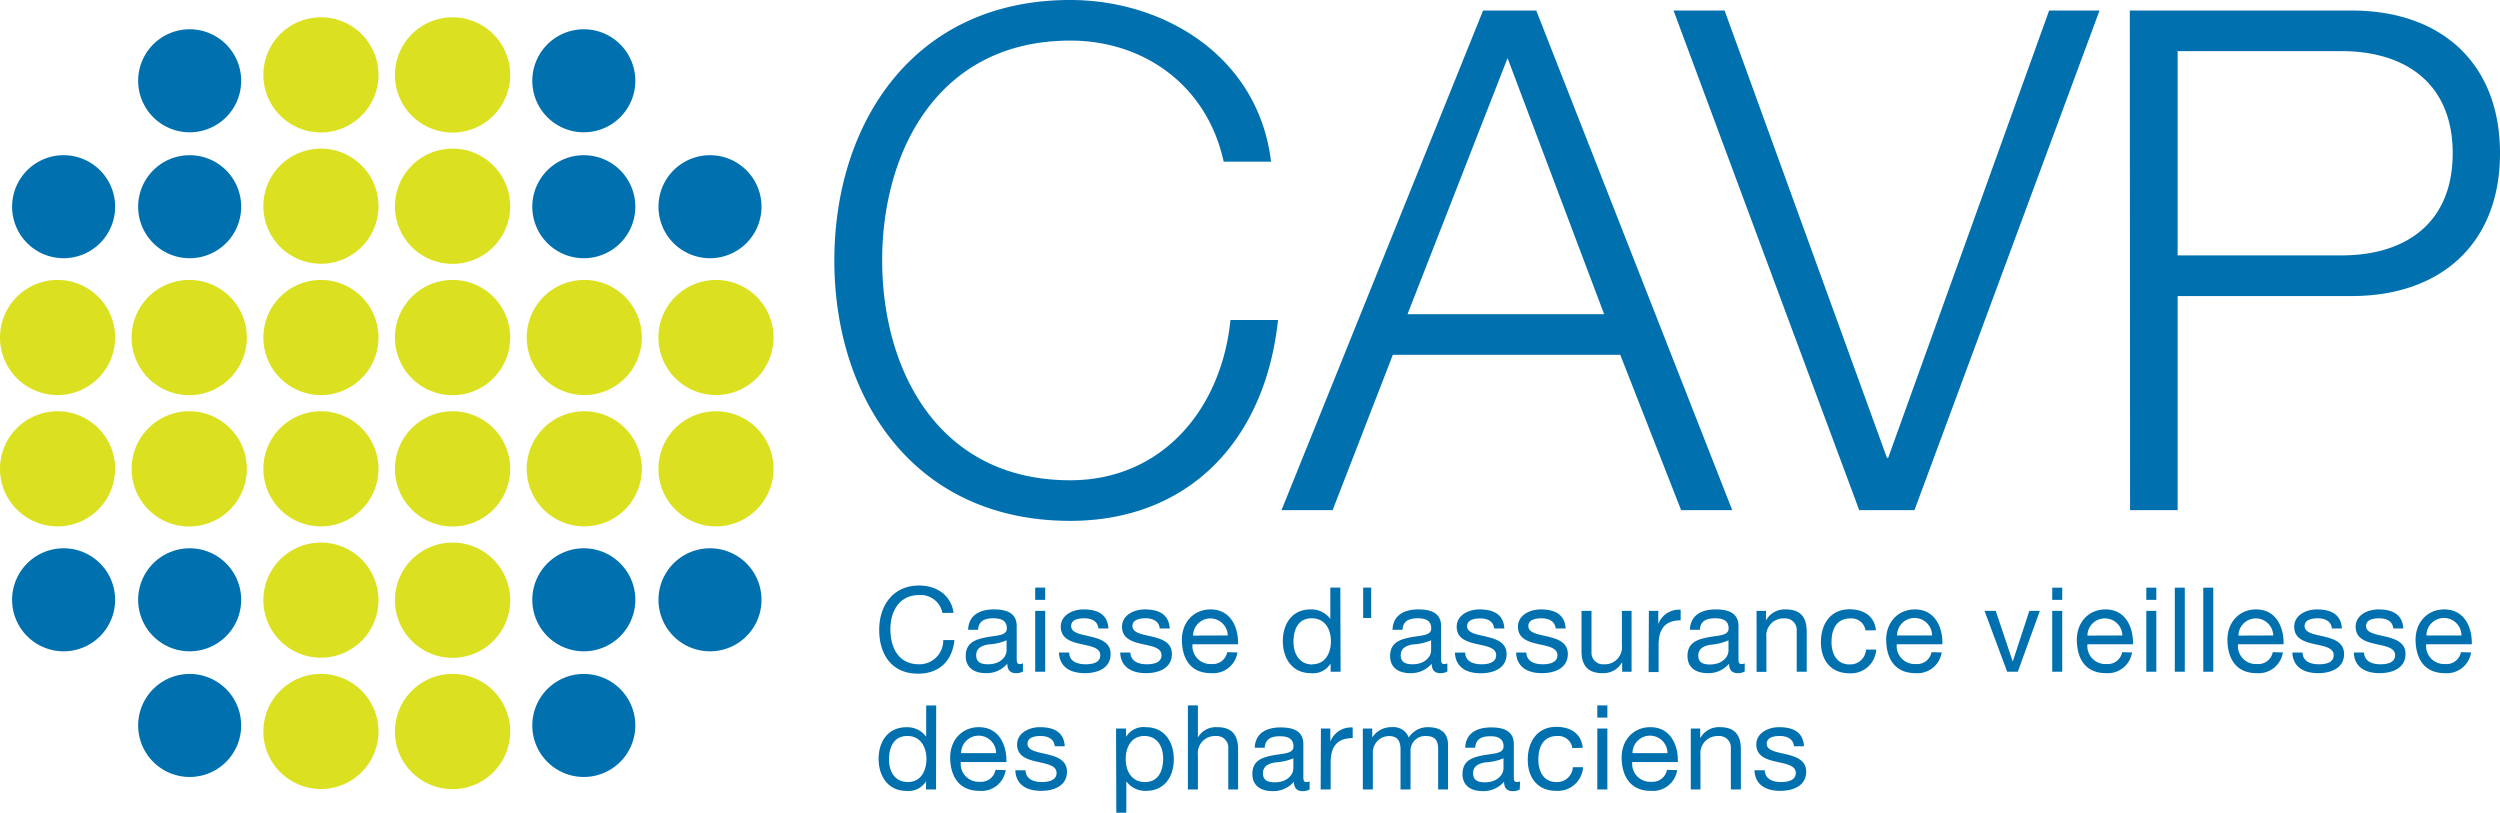
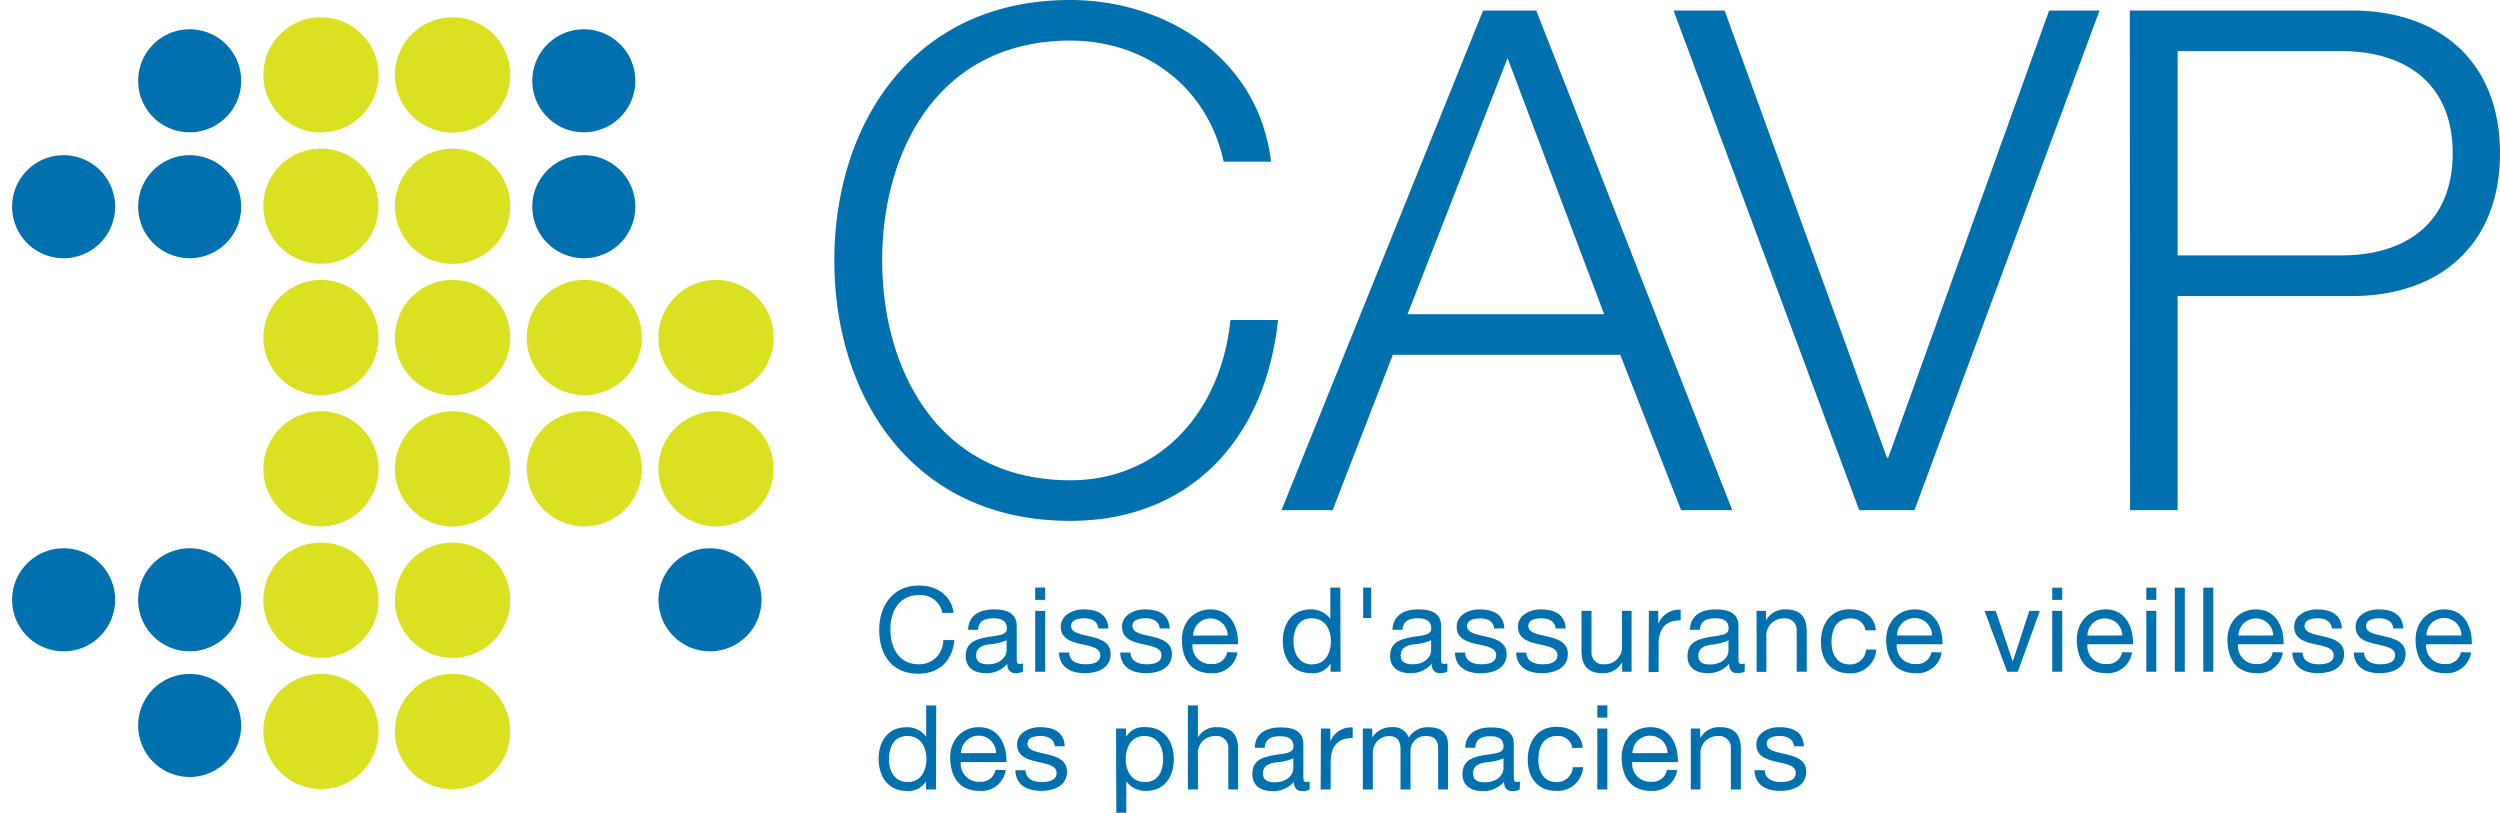
<svg xmlns="http://www.w3.org/2000/svg" viewBox="0 0 380 123.54" class="header-nav__logo">
  <defs>
    <style>
            .b{fill:#0070af}
            .g{fill:#dbe120}
        </style>
  </defs>
  <g>
    <path d="M186 24.57c-2.56-11.7-12.24-18.4-23.3-18.4-20.1 0-28.61 16.81-28.61 33.4S142.57 73 162.67 73c14 0 23-10.85 24.36-24.36h7.23c-2 18.62-13.83 30.53-31.59 30.53-23.93 0-35.85-18.83-35.85-39.57S138.74 0 162.67 0C177 0 191.28 8.62 193.2 24.57ZM225.43 1.6h8.08l29.79 75.94h-7.77l-9.25-23.61h-34.57l-9.15 23.61h-7.77Zm-11.49 46.16h29.89L229.15 8.83ZM254.38 1.6h7.76l24.68 68h.18l24.47-68h7.66L291 77.54h-8.4Zm69.35 0h33.72c13.61 0 22.55 8 22.55 21.69S371.06 45 357.45 45H331v32.54h-7.23ZM331 38.82h24.89c10 0 16.92-5.1 16.92-15.53s-6.96-15.52-16.96-15.52H331ZM143.25 93.17a3.37 3.37 0 0 0-3.58-2.72c-3 0-4.33 2.51-4.33 5.17 0 2.92 1.29 5.35 4.35 5.35a3.61 3.61 0 0 0 3.68-3.68h1.7c-.32 3.18-2.31 5.11-5.53 5.11-4 0-5.9-2.93-5.9-6.65s2.11-6.75 6.05-6.75c2.66 0 4.86 1.43 5.26 4.15Zm12.24 8.89a2 2 0 0 1-1.09.26c-.79 0-1.29-.44-1.29-1.44a4.1 4.1 0 0 1-3.26 1.44c-1.68 0-3.06-.76-3.06-2.6 0-2.09 1.56-2.54 3.13-2.85s3.12-.21 3.12-1.36c0-1.32-1.1-1.53-2.06-1.53-1.29 0-2.24.39-2.31 1.75h-1.52c.09-2.29 1.86-3.1 3.92-3.1 1.66 0 3.47.38 3.47 2.54v4.76c0 .72 0 1 .48 1a1.36 1.36 0 0 0 .47-.09ZM153 97.32a7.86 7.86 0 0 1-2.76.63c-1 .18-1.86.54-1.86 1.66s.86 1.36 1.79 1.36c2 0 2.83-1.25 2.83-2.09Zm5.87-6.14h-1.52v-1.86h1.52Zm-1.52 1.67h1.52v9.25h-1.52Zm5.17 6.33c0 1.36 1.23 1.79 2.49 1.79 1 0 2.23-.21 2.23-1.38s-1.5-1.37-3-1.71-3-.84-3-2.62 1.84-2.63 3.45-2.63c2 0 3.67.65 3.79 2.9h-1.52c-.11-1.18-1.14-1.55-2.15-1.55s-2 .25-2 1.18c0 1.09 1.61 1.27 3 1.61s3 .84 3 2.63c0 2.2-2 2.92-3.93 2.92-2.08 0-3.83-.85-3.92-3.14Zm9.3 0c.06 1.36 1.24 1.79 2.49 1.79.95 0 2.24-.21 2.24-1.38s-1.5-1.37-3-1.71-3-.84-3-2.62 1.84-2.63 3.45-2.63c2 0 3.67.65 3.8 2.9h-1.52c-.11-1.18-1.15-1.55-2.15-1.55s-2 .25-2 1.18c0 1.09 1.61 1.27 3 1.61s3 .84 3 2.63c0 2.2-2.06 2.92-3.94 2.92-2.07 0-3.83-.85-3.92-3.14Zm16.27-.01a3.73 3.73 0 0 1-4 3.15c-3 0-4.35-2-4.44-4.87s1.82-4.82 4.35-4.82c3.27 0 4.27 3.06 4.18 5.3h-6.92a2.73 2.73 0 0 0 2.88 3 2.23 2.23 0 0 0 2.4-1.8Zm-1.47-2.58A2.65 2.65 0 0 0 184 94a2.63 2.63 0 0 0-2.65 2.61Zm17.15 5.51h-1.52v-1.25a3.11 3.11 0 0 1-3 1.47c-2.85 0-4.26-2.26-4.26-4.87s1.39-4.82 4.22-4.82a3.55 3.55 0 0 1 3 1.45v-4.76h1.52Zm-4.3-1.13c2 0 2.83-1.75 2.83-3.49s-.82-3.5-2.92-3.5-2.77 1.77-2.77 3.57.89 3.45 2.86 3.45Zm7.73-11.65h1.22v4.62h-1.22Zm12.8 12.74a2 2 0 0 1-1.09.26c-.79 0-1.29-.44-1.29-1.44a4.1 4.1 0 0 1-3.26 1.44c-1.68 0-3.06-.76-3.06-2.6 0-2.09 1.56-2.54 3.13-2.85s3.12-.21 3.12-1.36c0-1.32-1.1-1.53-2.06-1.53-1.29 0-2.24.39-2.31 1.75h-1.52c.09-2.29 1.86-3.1 3.92-3.1 1.66 0 3.47.38 3.47 2.54v4.76c0 .72 0 1 .48 1a1.36 1.36 0 0 0 .47-.09Zm-2.47-4.74a7.86 7.86 0 0 1-2.76.63c-1 .18-1.86.54-1.86 1.66s.86 1.36 1.79 1.36c2 0 2.83-1.25 2.83-2.09Zm5.17 1.86c.05 1.36 1.23 1.79 2.49 1.79.95 0 2.23-.21 2.23-1.38s-1.5-1.37-3-1.71-3-.84-3-2.62 1.84-2.63 3.45-2.63c2 0 3.67.65 3.79 2.9h-1.56C227 94.35 226 94 225 94s-2 .25-2 1.18c0 1.09 1.61 1.27 3 1.61s3 .84 3 2.63c0 2.2-2.05 2.92-3.93 2.92-2.08 0-3.83-.85-3.92-3.14Zm9.3 0c.06 1.36 1.24 1.79 2.49 1.79.95 0 2.24-.21 2.24-1.38s-1.51-1.37-3-1.71-3-.84-3-2.62 1.84-2.63 3.45-2.63c2 0 3.67.65 3.8 2.9h-1.52c-.11-1.18-1.15-1.55-2.15-1.55s-2 .25-2 1.18c0 1.09 1.61 1.27 3 1.61s3 .84 3 2.63c0 2.2-2.06 2.92-3.94 2.92-2.07 0-3.83-.85-3.92-3.14Zm16 2.92h-1.43v-1.47a3.21 3.21 0 0 1-3 1.69c-2.43 0-3.18-1.4-3.18-3.39v-6.08h1.52v6.26a1.74 1.74 0 0 0 1.88 1.86 2.6 2.6 0 0 0 2.74-2.9v-5.22H248Zm2.63-9.25h1.43v2a3.36 3.36 0 0 1 3.4-2.17v1.61c-2.45 0-3.35 1.4-3.35 3.74v4.12h-1.52Zm14.57 9.21a2 2 0 0 1-1.09.26c-.79 0-1.29-.44-1.29-1.44a4.1 4.1 0 0 1-3.26 1.44c-1.68 0-3.06-.76-3.06-2.6 0-2.09 1.56-2.54 3.13-2.85s3.12-.21 3.12-1.36c0-1.32-1.09-1.53-2.06-1.53-1.29 0-2.24.39-2.31 1.75h-1.52c.09-2.29 1.86-3.1 3.92-3.1 1.66 0 3.47.38 3.47 2.54v4.76c0 .72 0 1 .48 1a1.36 1.36 0 0 0 .47-.09Zm-2.47-4.74A7.86 7.86 0 0 1 260 98c-1 .18-1.86.54-1.86 1.66S259 101 259.9 101c2 0 2.83-1.25 2.83-2.09Zm4.27-4.47h1.43v1.47a3.21 3.21 0 0 1 3-1.69c2.44 0 3.19 1.4 3.19 3.39v6.08h-1.52v-6.26a1.74 1.74 0 0 0-1.87-1.84 2.6 2.6 0 0 0-2.74 2.89v5.23H267Zm16.56 2.97a2.15 2.15 0 0 0-2.29-1.82c-2.2 0-2.88 1.73-2.88 3.61 0 1.7.77 3.38 2.7 3.38a2.39 2.39 0 0 0 2.54-2.25h1.56a3.85 3.85 0 0 1-4.08 3.6c-2.83 0-4.33-2-4.33-4.73s1.43-5 4.36-5c2.1 0 3.78 1 4 3.19Zm11.58 3.35a3.74 3.74 0 0 1-4 3.15c-2.95 0-4.35-2-4.44-4.87s1.83-4.82 4.35-4.82c3.28 0 4.28 3.06 4.19 5.3h-6.93a2.73 2.73 0 0 0 2.88 3 2.22 2.22 0 0 0 2.4-1.8Zm-1.47-2.58a2.66 2.66 0 0 0-5.32 0Zm13.04 5.51h-1.62l-3.44-9.25h1.7l2.59 7.71 2.52-7.71h1.6Zm6.75-10.92h-1.52v-1.86h1.52Zm-1.52 1.67h1.52v9.25h-1.52Zm12.13 6.32a3.73 3.73 0 0 1-3.95 3.15c-3 0-4.35-2-4.44-4.87s1.82-4.82 4.35-4.82c3.27 0 4.27 3.06 4.18 5.3h-6.92a2.73 2.73 0 0 0 2.88 3 2.23 2.23 0 0 0 2.4-1.8Zm-1.47-2.58a2.65 2.65 0 0 0-2.66-2.59 2.63 2.63 0 0 0-2.65 2.61Zm5.16-5.41h-1.52v-1.86h1.52Zm-1.52 1.67h1.52v9.25h-1.52Zm4.33-3.53h1.52v12.78h-1.52Zm4.33 0h1.52v12.78h-1.52Zm12.1 9.85a3.73 3.73 0 0 1-4 3.15c-2.95 0-4.34-2-4.43-4.87s1.82-4.82 4.35-4.82c3.27 0 4.27 3.06 4.18 5.3h-6.92a2.72 2.72 0 0 0 2.88 3 2.23 2.23 0 0 0 2.4-1.8Zm-1.47-2.58A2.65 2.65 0 0 0 342.9 94a2.63 2.63 0 0 0-2.65 2.61Zm4.47 2.59c0 1.36 1.23 1.79 2.48 1.79 1 0 2.24-.21 2.24-1.38s-1.5-1.37-3-1.71-3-.84-3-2.62 1.84-2.63 3.45-2.63c2 0 3.67.65 3.8 2.9h-1.52c-.11-1.18-1.15-1.55-2.15-1.55s-2 .25-2 1.18c0 1.09 1.61 1.27 3 1.61s3 .84 3 2.63c0 2.2-2.06 2.92-3.94 2.92-2.07 0-3.83-.85-3.92-3.14Zm9.34 0c.05 1.36 1.24 1.79 2.49 1.79.95 0 2.23-.21 2.23-1.38s-1.5-1.37-3-1.71-3-.84-3-2.62 1.84-2.63 3.45-2.63c2 0 3.67.65 3.79 2.9h-1.52c-.1-1.18-1.14-1.55-2.14-1.55s-2 .25-2 1.18c0 1.09 1.61 1.27 3 1.61s3 .84 3 2.63c0 2.2-2.06 2.92-3.94 2.92-2.08 0-3.83-.85-3.92-3.14Zm16.27-.01a3.73 3.73 0 0 1-4 3.15c-2.95 0-4.35-2-4.44-4.87s1.83-4.82 4.35-4.82c3.28 0 4.28 3.06 4.19 5.3h-6.93a2.73 2.73 0 0 0 2.89 3 2.22 2.22 0 0 0 2.39-1.8Zm-1.47-2.58a2.66 2.66 0 0 0-5.32 0ZM142.28 120h-1.52v-1.25a3.11 3.11 0 0 1-2.95 1.47c-2.84 0-4.26-2.26-4.26-4.87s1.4-4.81 4.23-4.81a3.54 3.54 0 0 1 3 1.45v-4.76h1.52Zm-4.28-1.13c2 0 2.82-1.76 2.82-3.49s-.82-3.51-2.91-3.51-2.78 1.77-2.78 3.58.87 3.42 2.87 3.42Zm14.87-1.81a3.72 3.72 0 0 1-4 3.15c-2.95 0-4.35-2-4.44-4.87s1.83-4.81 4.35-4.81c3.28 0 4.28 3.06 4.19 5.3h-6.93a2.73 2.73 0 0 0 2.88 3 2.23 2.23 0 0 0 2.4-1.81Zm-1.46-2.58a2.66 2.66 0 0 0-5.32 0Zm4.47 2.6c.05 1.36 1.24 1.79 2.49 1.79.95 0 2.23-.22 2.23-1.38s-1.5-1.38-3-1.72-3-.84-3-2.61 1.84-2.63 3.45-2.63c2 0 3.67.64 3.79 2.9h-1.52c-.1-1.18-1.14-1.56-2.14-1.56s-2 .25-2 1.18c0 1.09 1.61 1.27 3 1.61s3 .84 3 2.63c0 2.2-2.05 2.92-3.93 2.92-2.08 0-3.83-.84-3.92-3.13Zm13.76-6.34h1.52V112a3.11 3.11 0 0 1 3-1.47c2.85 0 4.26 2.25 4.26 4.87s-1.39 4.81-4.22 4.81a3.55 3.55 0 0 1-3-1.45v4.78h-1.52Zm4.3 1.13c-2 0-2.83 1.75-2.83 3.49s.82 3.51 2.92 3.51 2.77-1.77 2.77-3.58-.89-3.42-2.86-3.42Zm6.62-4.65h1.52v4.88a3.14 3.14 0 0 1 2.92-1.57c2.44 0 3.19 1.39 3.19 3.38V120h-1.49v-6.26a1.74 1.74 0 0 0-1.88-1.86 2.6 2.6 0 0 0-2.74 2.9V120h-1.52Zm18.5 12.78a2.07 2.07 0 0 1-1.09.25c-.79 0-1.29-.43-1.29-1.43a4.12 4.12 0 0 1-3.26 1.43c-1.68 0-3.06-.75-3.06-2.6 0-2.09 1.56-2.54 3.14-2.84s3.11-.22 3.11-1.36c0-1.32-1.09-1.54-2.06-1.54-1.29 0-2.24.39-2.31 1.75h-1.52c.09-2.29 1.86-3.09 3.92-3.09 1.67 0 3.47.37 3.47 2.54v4.76c0 .71 0 1 .49 1a1.35 1.35 0 0 0 .46-.09Zm-2.47-4.74a7.87 7.87 0 0 1-2.75.62c-1 .18-1.87.54-1.87 1.67s.86 1.36 1.79 1.36c2 0 2.83-1.26 2.83-2.1Zm4.19-4.52h1.43v2a3.35 3.35 0 0 1 3.4-2.16v1.61c-2.46 0-3.35 1.39-3.35 3.74V120h-1.52Zm6.37 0h1.43v1.36a3.41 3.41 0 0 1 3-1.57 2.47 2.47 0 0 1 2.55 1.57 3.41 3.41 0 0 1 2.89-1.57c1.85 0 3.08.77 3.08 2.68V120h-1.5v-6.06c0-1.15-.3-2.06-1.79-2.06a2.23 2.23 0 0 0-2.41 2.36V120h-1.52v-6.06c0-1.2-.38-2.06-1.74-2.06a2.49 2.49 0 0 0-2.47 2.36V120h-1.52ZM231 120a2.08 2.08 0 0 1-1.1.25c-.78 0-1.28-.43-1.28-1.43a4.13 4.13 0 0 1-3.26 1.43c-1.68 0-3.06-.75-3.06-2.6 0-2.09 1.56-2.54 3.13-2.84s3.11-.22 3.11-1.36c0-1.32-1.09-1.54-2-1.54-1.29 0-2.24.39-2.31 1.75h-1.52c.09-2.29 1.86-3.09 3.92-3.09 1.66 0 3.47.37 3.47 2.54v4.76c0 .71 0 1 .48 1a1.36 1.36 0 0 0 .47-.09Zm-2.47-4.74a7.88 7.88 0 0 1-2.76.62c-1 .18-1.86.54-1.86 1.67s.86 1.36 1.79 1.36c2 0 2.83-1.26 2.83-2.1Zm10.47-1.55a2.15 2.15 0 0 0-2.29-1.84c-2.2 0-2.88 1.74-2.88 3.61 0 1.71.77 3.39 2.7 3.39a2.39 2.39 0 0 0 2.54-2.26h1.56a3.85 3.85 0 0 1-4.08 3.6c-2.83 0-4.33-2-4.33-4.73s1.43-5 4.36-5c2.1 0 3.78 1 4 3.18Zm5.32-4.63h-1.53v-1.86h1.53Zm-1.53 1.66h1.53V120h-1.53Zm12.14 6.32a3.73 3.73 0 0 1-4 3.15c-2.95 0-4.35-2-4.44-4.87s1.83-4.81 4.35-4.81c3.28 0 4.28 3.06 4.19 5.3h-6.93a2.73 2.73 0 0 0 2.89 3 2.23 2.23 0 0 0 2.39-1.81Zm-1.47-2.58a2.66 2.66 0 0 0-5.32 0Zm3.54-3.74h1.43v1.47a3.22 3.22 0 0 1 3-1.68c2.43 0 3.18 1.39 3.18 3.38V120h-1.52v-6.26a1.74 1.74 0 0 0-1.88-1.86 2.61 2.61 0 0 0-2.74 2.9V120H257Zm11.24 6.34c.05 1.36 1.24 1.79 2.49 1.79.95 0 2.23-.22 2.23-1.38s-1.5-1.38-3-1.72-3-.84-3-2.61 1.84-2.63 3.45-2.63c2 0 3.67.64 3.79 2.9h-1.52c-.1-1.18-1.14-1.56-2.14-1.56s-2 .25-2 1.18c0 1.09 1.61 1.27 3 1.61s3 .84 3 2.63c0 2.2-2.06 2.92-3.94 2.92-2.08 0-3.83-.84-3.92-3.13ZM1.84 31.42a7.83 7.83 0 1 1 7.82 7.83 7.83 7.83 0 0 1-7.82-7.83Z" class="b" />
-     <path d="M17.5 51.3a8.75 8.75 0 1 1-8.75-8.75 8.75 8.75 0 0 1 8.75 8.75Zm0 19.96a8.75 8.75 0 1 1-8.75-8.75 8.75 8.75 0 0 1 8.75 8.75Z" class="g" />
    <path d="M1.84 91.15A7.83 7.83 0 1 1 9.66 99a7.83 7.83 0 0 1-7.82-7.85ZM21 12.29a7.83 7.83 0 1 1 7.82 7.82A7.83 7.83 0 0 1 21 12.29Zm0 19.13a7.83 7.83 0 1 1 7.82 7.83A7.83 7.83 0 0 1 21 31.42Z" class="b" />
-     <path d="M37.52 51.3a8.76 8.76 0 1 1-8.76-8.75 8.75 8.75 0 0 1 8.76 8.75Zm0 19.96a8.76 8.76 0 1 1-8.76-8.75 8.76 8.76 0 0 1 8.76 8.75Z" class="g" />
    <path d="M21 91.15A7.83 7.83 0 1 1 28.84 99 7.83 7.83 0 0 1 21 91.15Zm0 19.13a7.83 7.83 0 1 1 7.82 7.82 7.83 7.83 0 0 1-7.82-7.82Z" class="b" />
    <path d="M57.53 11.38a8.75 8.75 0 1 1-8.75-8.75 8.75 8.75 0 0 1 8.75 8.75Zm0 19.96a8.75 8.75 0 1 1-8.75-8.75 8.75 8.75 0 0 1 8.75 8.75Zm0 19.96a8.75 8.75 0 1 1-8.75-8.75 8.75 8.75 0 0 1 8.75 8.75Zm0 19.96a8.75 8.75 0 1 1-8.75-8.75 8.75 8.75 0 0 1 8.75 8.75Zm0 19.96a8.75 8.75 0 1 1-8.75-8.75 8.75 8.75 0 0 1 8.75 8.75Zm0 19.96a8.75 8.75 0 1 1-8.75-8.75 8.75 8.75 0 0 1 8.75 8.75Zm20.02-99.8a8.76 8.76 0 1 1-8.75-8.75 8.75 8.75 0 0 1 8.75 8.75Zm0 19.96a8.76 8.76 0 1 1-8.75-8.75 8.75 8.75 0 0 1 8.75 8.75Zm0 19.96a8.76 8.76 0 1 1-8.75-8.75 8.75 8.75 0 0 1 8.75 8.75Zm0 19.96a8.76 8.76 0 1 1-8.75-8.75 8.75 8.75 0 0 1 8.75 8.75Zm0 19.96a8.76 8.76 0 1 1-8.75-8.75 8.75 8.75 0 0 1 8.75 8.75Zm0 19.96a8.76 8.76 0 1 1-8.75-8.75 8.75 8.75 0 0 1 8.75 8.75Z" class="g" />
    <path d="M80.91 12.29a7.83 7.83 0 1 1 7.82 7.82 7.83 7.83 0 0 1-7.82-7.82Zm0 19.13a7.83 7.83 0 1 1 7.82 7.83 7.83 7.83 0 0 1-7.82-7.83Z" class="b" />
    <path d="M97.56 51.3a8.75 8.75 0 1 1-8.75-8.75 8.74 8.74 0 0 1 8.75 8.75Zm0 19.96a8.75 8.75 0 1 1-8.75-8.75 8.75 8.75 0 0 1 8.75 8.75Z" class="g" />
-     <path d="M80.91 91.15A7.83 7.83 0 1 1 88.73 99a7.83 7.83 0 0 1-7.82-7.85Zm0 19.13a7.83 7.83 0 1 1 7.82 7.82 7.83 7.83 0 0 1-7.82-7.82Zm19.18-78.86a7.83 7.83 0 1 1 7.82 7.83 7.83 7.83 0 0 1-7.82-7.83Z" class="b" />
    <path d="M117.58 51.3a8.75 8.75 0 1 1-8.75-8.75 8.75 8.75 0 0 1 8.75 8.75Zm0 19.96a8.75 8.75 0 1 1-8.75-8.75 8.75 8.75 0 0 1 8.75 8.75Z" class="g" />
    <path d="M100.09 91.15a7.83 7.83 0 1 1 7.82 7.85 7.83 7.83 0 0 1-7.82-7.85Z" class="b" />
  </g>
</svg>